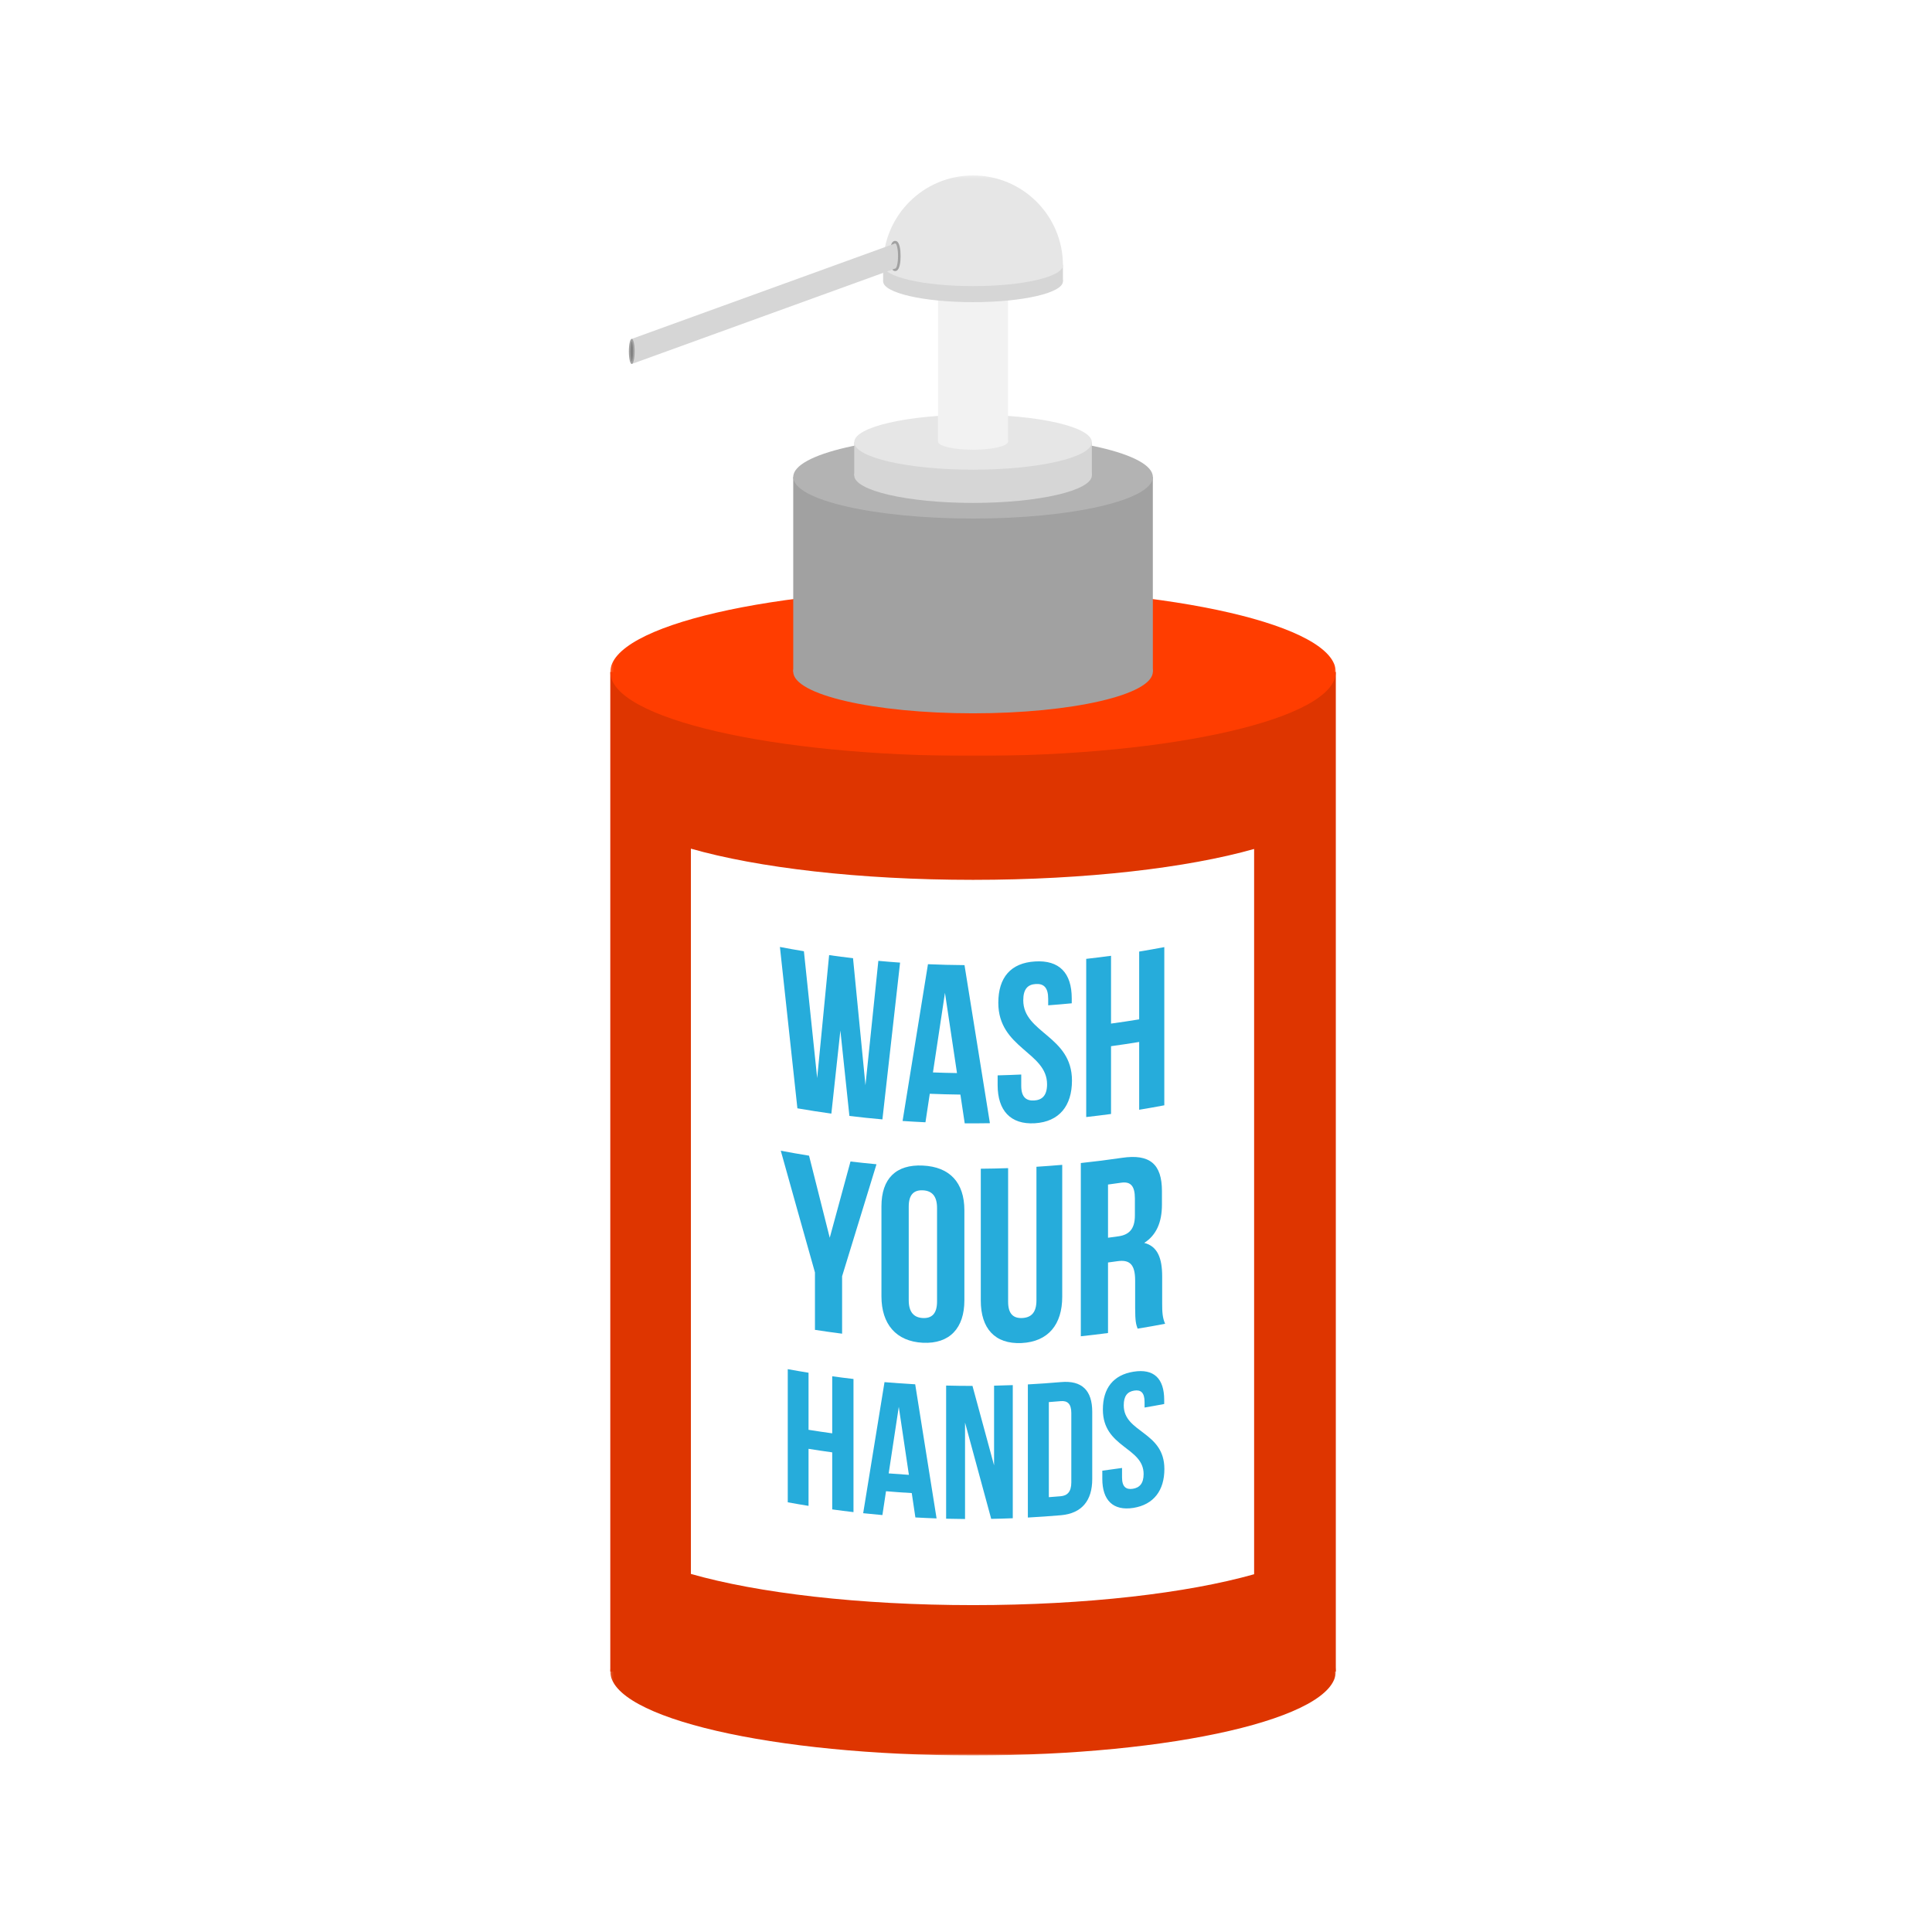
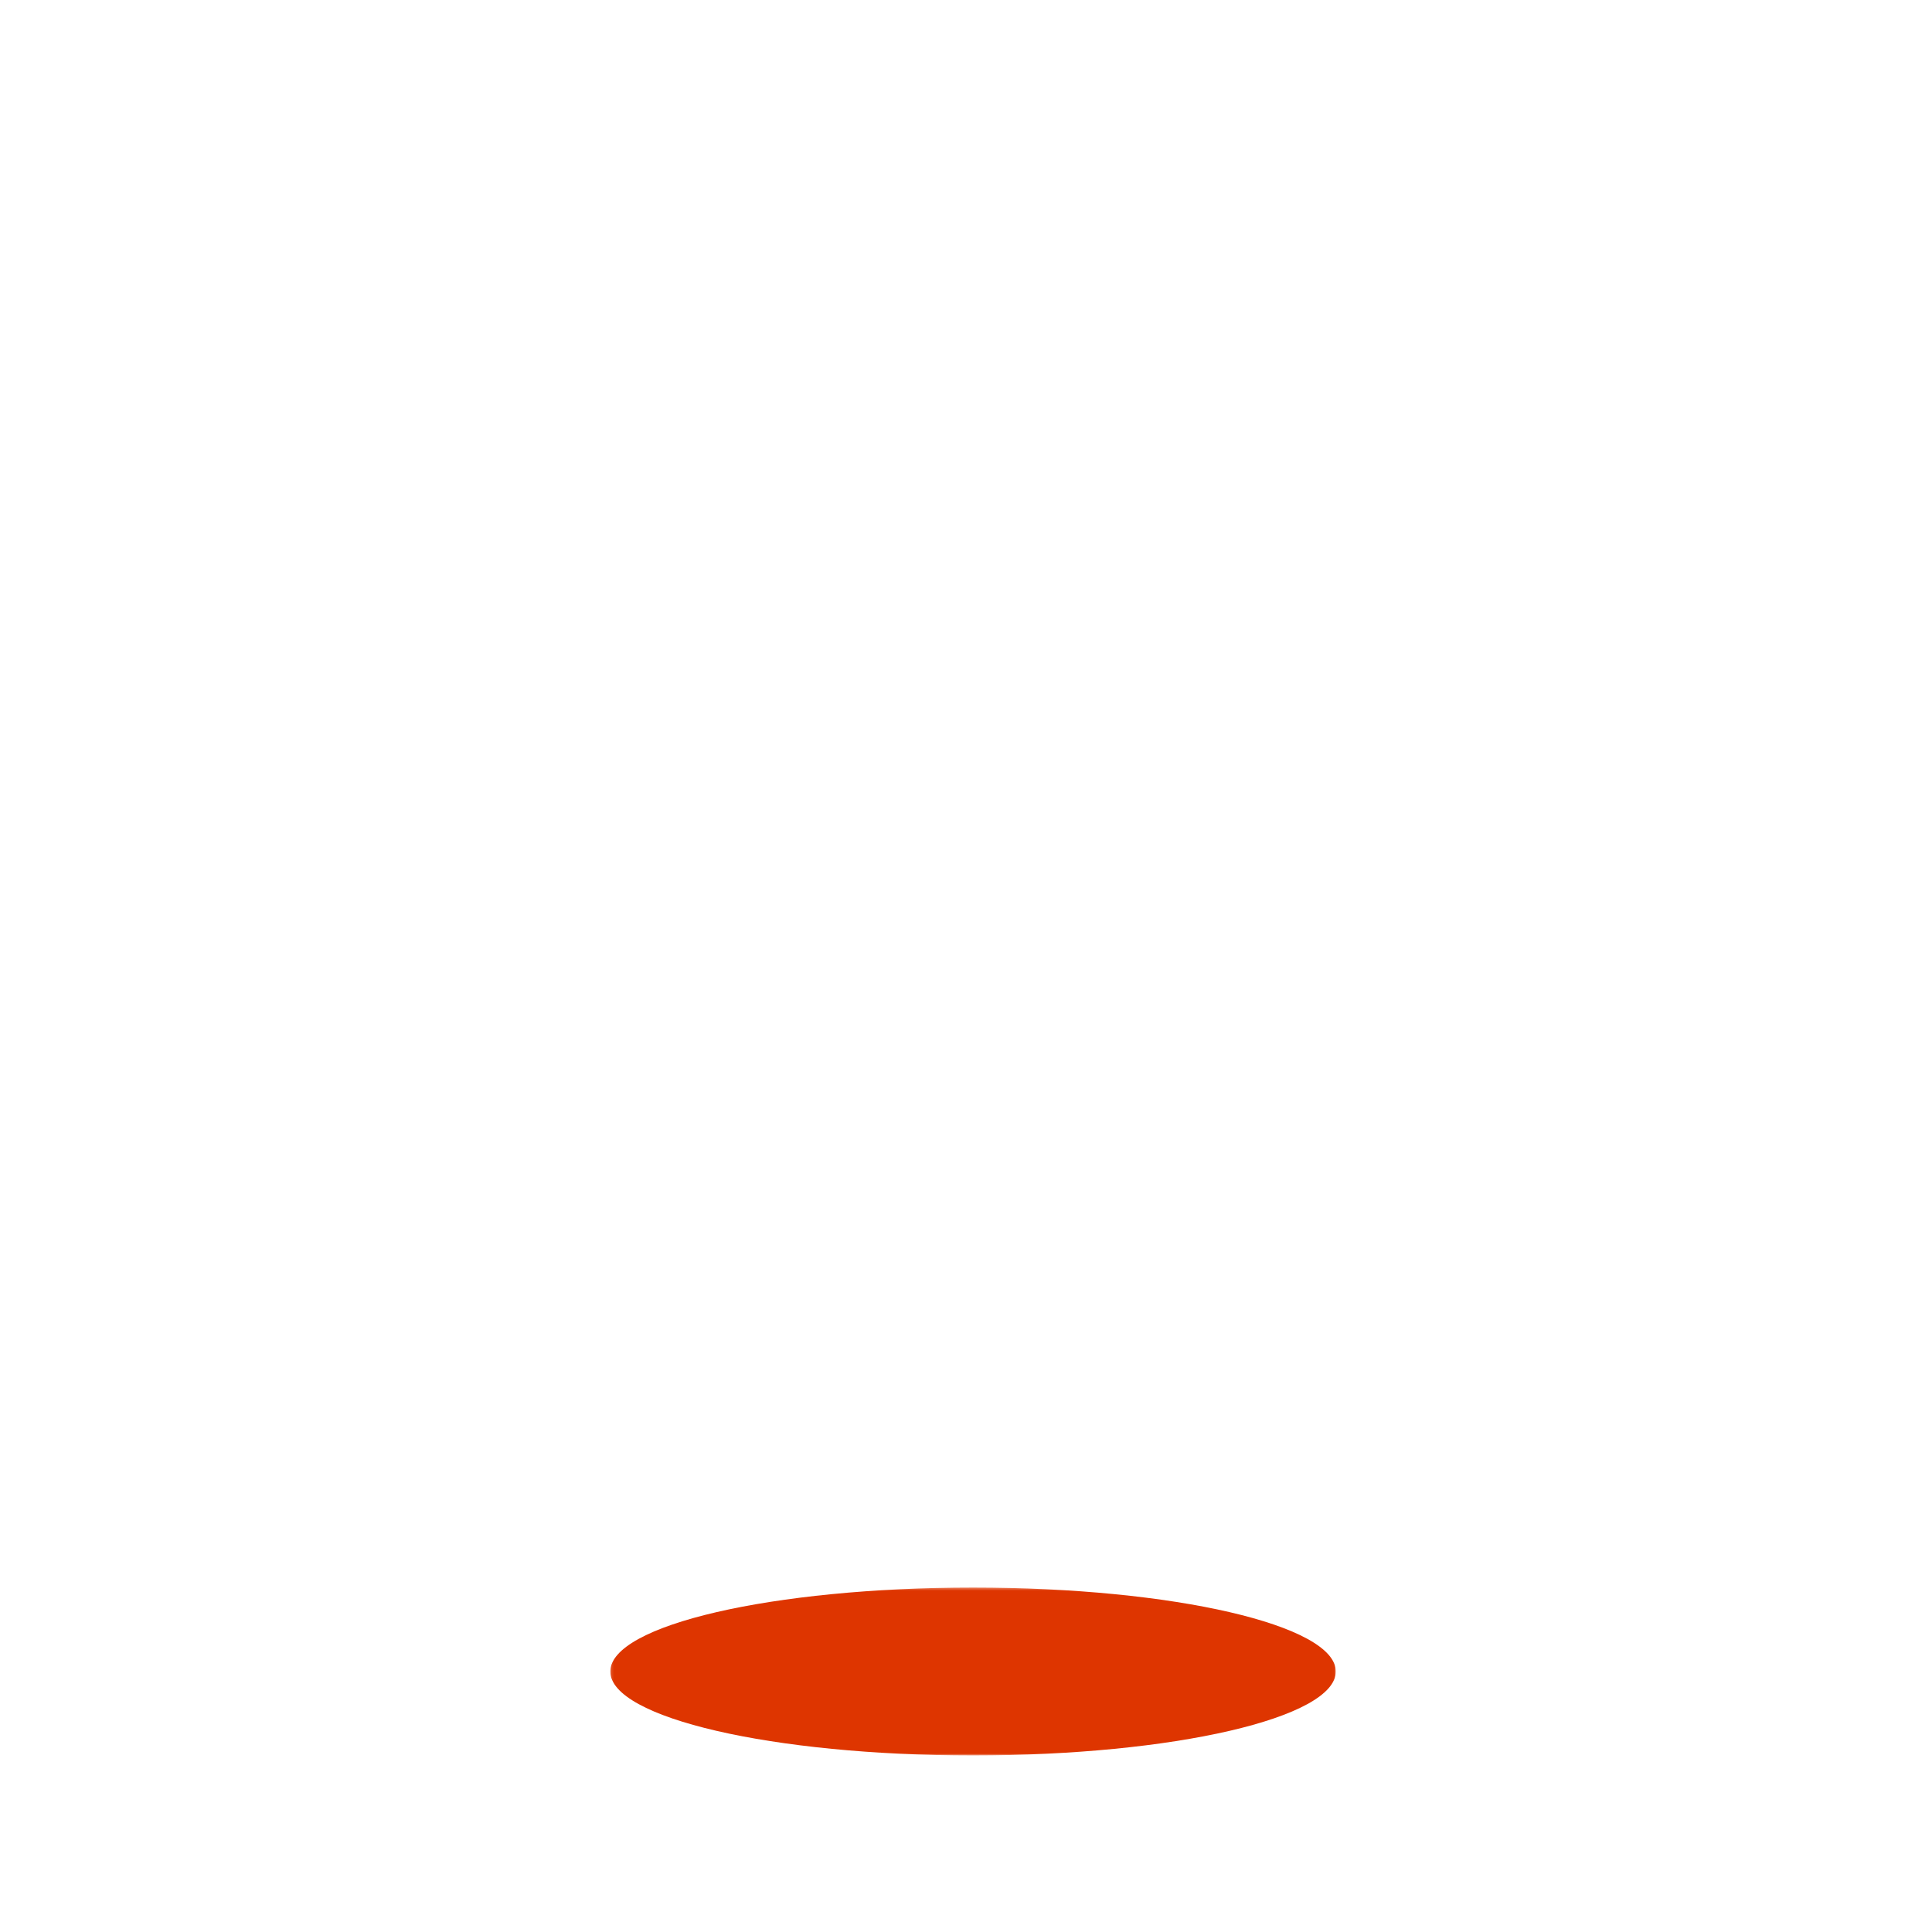
<svg xmlns="http://www.w3.org/2000/svg" xmlns:xlink="http://www.w3.org/1999/xlink" width="700px" height="700px" viewBox="0 0 700 700" version="1.1">
  <title>Artboard</title>
  <desc>Created with Sketch.</desc>
  <defs>
    <polygon id="path-1" points="0.121 0.326 262.986 0.326 262.986 61.16 0.121 61.16" />
    <polygon id="path-3" points="0.121 0.159 262.986 0.159 262.986 60.991 0.121 60.991" />
-     <polygon id="path-5" points="0 572.68 266.986 572.68 266.986 0.211 0 0.211" />
    <path d="M31.948,7.782 C33.349,8.916 34.489,10.395 35.167,12.063 C35.584,13.08 35.767,14.248 35.562,15.393 C34.3,22.288 26.527,26.219 19.299,27.392 C17.497,27.681 15.679,27.792 13.928,27.714 C3.881,27.269 -3.892,15.315 2.091,6.948" id="path-7" />
  </defs>
  <g id="Artboard" stroke="none" stroke-width="1" fill="none" fill-rule="evenodd">
    <rect fill="#FFFFFF" x="0" y="0" width="700" height="700" />
    <g id="Soap" transform="translate(217, 63)">
-       <polygon id="Fill-1" fill="#DE3500" points="4.12 542.616 266.991 542.616 266.991 180.482 4.12 180.482" />
      <g id="Group-45" transform="translate(0, 0.349)">
        <g id="Group-4" transform="translate(4, 511.52)">
          <mask id="mask-2" fill="white">
            <use xlink:href="#path-1" />
          </mask>
          <g id="Clip-3" />
          <path d="M262.987,30.745 C262.987,47.542 204.14,61.164 131.554,61.164 C58.968,61.164 0.121,47.542 0.121,30.745 C0.121,13.948 58.968,0.326 131.554,0.326 C204.14,0.326 262.987,13.948 262.987,30.745" id="Fill-2" fill="#DE3500" mask="url(#mask-2)" />
        </g>
        <g id="Group-7" transform="translate(4, 149.56)">
          <mask id="mask-4" fill="white">
            <use xlink:href="#path-3" />
          </mask>
          <g id="Clip-6" />
-           <path d="M262.987,30.572 C262.987,47.369 204.14,60.991 131.554,60.991 C58.968,60.991 0.121,47.369 0.121,30.572 C0.121,13.776 58.968,0.159 131.554,0.159 C204.14,0.159 262.987,13.776 262.987,30.572" id="Fill-5" fill="#FF3D00" mask="url(#mask-4)" />
        </g>
        <mask id="mask-6" fill="white">
          <use xlink:href="#path-5" />
        </mask>
        <g id="Clip-9" />
        <polygon id="Fill-8" fill="#A1A1A1" mask="url(#mask-6)" points="70.406 180.027 200.694 180.027 200.694 109.46 70.406 109.46" />
        <path d="M200.695,180.026 C200.695,188.349 171.528,195.099 135.554,195.099 C99.576,195.099 70.408,188.349 70.408,180.026 C70.408,171.697 99.576,164.953 135.554,164.953 C171.528,164.953 200.695,171.697 200.695,180.026" id="Fill-10" fill="#A1A1A1" mask="url(#mask-6)" />
        <path d="M200.695,109.459 C200.695,117.782 171.528,124.532 135.554,124.532 C99.576,124.532 70.408,117.782 70.408,109.459 C70.408,101.13 99.576,94.386 135.554,94.386 C171.528,94.386 200.695,101.13 200.695,109.459" id="Fill-11" fill="#B3B3B3" mask="url(#mask-6)" />
        <polygon id="Fill-12" fill="#D6D6D6" mask="url(#mask-6)" points="92.513 108.904 178.598 108.904 178.598 96.861 92.513 96.861" />
        <path d="M178.597,108.905 C178.597,114.404 159.326,118.869 135.557,118.869 C111.777,118.869 92.511,114.404 92.511,108.905 C92.511,103.401 111.777,98.942 135.557,98.942 C159.326,98.942 178.597,103.401 178.597,108.905" id="Fill-13" fill="#D6D6D6" mask="url(#mask-6)" />
        <path d="M178.597,96.865 C178.597,102.364 159.326,106.829 135.557,106.829 C111.777,106.829 92.511,102.364 92.511,96.865 C92.511,91.361 111.777,86.902 135.557,86.902 C159.326,86.902 178.597,91.361 178.597,96.865" id="Fill-14" fill="#E6E6E6" mask="url(#mask-6)" />
        <polygon id="Fill-15" fill="#F2F2F2" mask="url(#mask-6)" points="122.87 96.655 148.235 96.655 148.235 36.168 122.87 36.168" />
        <path d="M148.234,96.656 C148.234,98.28 142.557,99.592 135.557,99.592 C128.552,99.592 122.869,98.28 122.869,96.656 C122.869,95.033 128.552,93.72 135.557,93.72 C142.557,93.72 148.234,95.033 148.234,96.656" id="Fill-16" fill="#F2F2F2" mask="url(#mask-6)" />
        <polygon id="Fill-17" fill="#D6D6D6" mask="url(#mask-6)" points="102.982 38.592 168.123 38.592 168.123 32.782 102.982 32.782" />
        <path d="M168.123,38.594 C168.123,42.758 153.539,46.127 135.558,46.127 C117.566,46.127 102.982,42.758 102.982,38.594 C102.982,34.429 117.566,31.054 135.558,31.054 C153.539,31.054 168.123,34.429 168.123,38.594" id="Fill-18" fill="#D6D6D6" mask="url(#mask-6)" />
        <path d="M168.123,32.784 C168.123,36.948 153.539,40.318 135.558,40.318 C117.566,40.318 102.982,36.948 102.982,32.784 C102.982,28.62 117.566,25.245 135.558,25.245 C153.539,25.245 168.123,28.62 168.123,32.784" id="Fill-19" fill="#E6E6E6" mask="url(#mask-6)" />
        <path d="M168.123,32.784 L102.982,32.784 C102.982,14.797 117.566,0.214 135.558,0.214 C153.539,0.214 168.123,14.797 168.123,32.784" id="Fill-20" fill="#E6E6E6" mask="url(#mask-6)" />
        <path d="M107.327,34.858 C105.603,34.858 105.353,31.433 105.353,29.393 C105.353,27.347 105.603,23.927 107.327,23.927 C109.045,23.927 109.295,27.347 109.295,29.393 C109.295,31.433 109.045,34.858 107.327,34.858" id="Fill-21" fill="#A1A1A1" mask="url(#mask-6)" />
        <polygon id="Fill-22" fill="#D6D6D6" mask="url(#mask-6)" points="107.327 24.846 107.327 33.937 11.895 68.525 11.895 59.435" />
        <path d="M107.327,24.846 C107.905,24.846 108.372,26.881 108.372,29.388 C108.372,31.902 107.905,33.937 107.327,33.937 C106.749,33.937 106.276,31.902 106.276,29.388 C106.276,26.881 106.749,24.846 107.327,24.846" id="Fill-23" fill="#D6D6D6" mask="url(#mask-6)" />
        <path d="M11.895,59.436 C12.473,59.436 12.945,61.471 12.945,63.978 C12.945,66.491 12.473,68.526 11.895,68.526 C11.316,68.526 10.849,66.491 10.849,63.978 C10.849,61.471 11.316,59.436 11.895,59.436" id="Fill-24" fill="#A1A1A1" mask="url(#mask-6)" />
        <path d="M11.895,67.684 C11.678,67.111 11.422,65.832 11.422,63.981 C11.422,62.124 11.678,60.85 11.895,60.278 C12.111,60.85 12.373,62.124 12.373,63.981 C12.373,65.832 12.111,67.111 11.895,67.684" id="Fill-25" fill="#828282" mask="url(#mask-6)" />
        <path d="M135.556,255.434 C94.261,255.434 57.421,251.025 33.324,244.136 L33.324,506.912 C57.421,513.807 94.261,518.216 135.556,518.216 C176.627,518.216 213.29,513.851 237.393,507.024 L237.393,244.247 C213.29,251.075 176.627,255.434 135.556,255.434" id="Fill-26" fill="#FFFFFF" mask="url(#mask-6)" />
        <path d="M87.487,310.032 C86.397,320.074 85.307,330.104 84.217,340.134 C80.108,339.567 76.011,338.928 71.913,338.216 C69.795,318.745 67.682,299.263 65.58,279.753 C68.471,280.303 71.374,280.826 74.27,281.304 C75.872,296.638 77.473,311.956 79.08,327.268 C80.52,312.423 81.96,297.567 83.406,282.705 C86.286,283.116 89.177,283.489 92.068,283.822 C93.569,299.174 95.065,314.514 96.572,329.848 C98.123,314.836 99.68,299.813 101.242,284.784 C103.861,285.023 106.491,285.24 109.115,285.424 C106.98,304.378 104.845,323.315 102.715,342.23 C98.723,341.88 94.742,341.463 90.756,340.979 C89.672,330.671 88.576,320.352 87.487,310.032" id="Fill-27" fill="#26ACDB" mask="url(#mask-6)" />
        <path d="M121.026,325.211 C123.928,325.322 126.836,325.4 129.738,325.444 C128.287,315.759 126.836,306.067 125.379,296.371 C123.928,305.99 122.482,315.603 121.026,325.211 M141.664,343.609 C138.623,343.659 135.576,343.675 132.535,343.653 C132.018,340.178 131.495,336.709 130.972,333.239 C127.275,333.195 123.572,333.095 119.875,332.944 C119.352,336.386 118.829,339.828 118.312,343.275 C115.549,343.147 112.786,342.986 110.022,342.802 C113.08,323.904 116.15,304.972 119.219,286.001 C123.628,286.19 128.042,286.302 132.457,286.335 C135.521,305.467 138.595,324.554 141.664,343.609" id="Fill-28" fill="#26ACDB" mask="url(#mask-6)" />
        <path d="M158.024,285.004 C166.808,284.453 171.312,289.179 171.312,298.365 L171.312,300.166 C168.471,300.438 165.63,300.683 162.777,300.894 L162.777,298.52 C162.777,294.423 161.143,292.999 158.268,293.177 C155.388,293.349 153.748,294.979 153.748,299.076 C153.753,310.991 171.401,311.909 171.395,328.161 C171.39,337.312 166.808,343.078 157.935,343.629 C149.072,344.157 144.463,338.947 144.463,329.795 L144.463,326.276 C147.309,326.204 150.162,326.103 153.014,325.97 L153.014,330.062 C153.014,334.154 154.821,335.55 157.69,335.378 C160.564,335.205 162.371,333.593 162.371,329.501 C162.377,317.836 144.707,316.49 144.707,299.988 C144.707,290.797 149.233,285.521 158.024,285.004" id="Fill-29" fill="#26ACDB" mask="url(#mask-6)" />
        <path d="M185.547,340.265 C182.555,340.671 179.559,341.043 176.556,341.377 L176.556,284.064 C179.559,283.731 182.555,283.358 185.547,282.952 L185.547,307.516 C188.949,307.049 192.352,306.543 195.744,305.982 L195.744,281.423 C198.785,280.923 201.821,280.384 204.851,279.811 L204.851,337.123 C201.821,337.702 198.785,338.235 195.744,338.736 L195.744,314.172 C192.352,314.728 188.949,315.239 185.547,315.706 L185.547,340.265 Z" id="Fill-30" fill="#26ACDB" mask="url(#mask-6)" />
        <path d="M78.273,397.675 C74.136,383.047 70.01,368.346 65.89,353.579 C69.299,354.224 72.713,354.819 76.132,355.375 C78.628,365.31 81.13,375.218 83.632,385.11 C86.134,375.924 88.642,366.717 91.15,357.482 C94.291,357.854 97.427,358.188 100.568,358.483 C96.409,372.082 92.256,385.61 88.108,399.065 L88.108,419.871 C84.828,419.454 81.547,418.987 78.273,418.481 L78.273,397.675 Z" id="Fill-31" fill="#26ACDB" mask="url(#mask-6)" />
        <path d="M112.251,407.726 C112.251,412.207 114.225,414.042 117.378,414.198 C120.525,414.348 122.51,412.708 122.51,408.221 L122.51,374.327 C122.51,369.846 120.525,368.083 117.378,367.927 C114.225,367.777 112.251,369.351 112.251,373.832 L112.251,407.726 Z M102.366,373.715 C102.366,363.652 107.659,358.475 117.378,358.959 C127.097,359.415 132.418,365.103 132.412,375.167 L132.412,407.804 C132.418,417.828 127.097,423.616 117.378,423.16 C107.659,422.677 102.366,416.377 102.366,406.353 L102.366,373.715 Z" id="Fill-32" fill="#26ACDB" mask="url(#mask-6)" />
        <path d="M148.261,359.89 C148.267,376.031 148.267,392.171 148.261,408.306 C148.261,412.793 150.241,414.345 153.393,414.194 C156.54,414.039 158.525,412.293 158.525,407.812 L158.525,359.395 C161.639,359.195 164.758,358.961 167.866,358.695 L167.866,406.483 C167.866,416.507 162.845,422.779 153.126,423.263 C143.402,423.708 138.359,417.92 138.359,407.895 L138.359,360.101 C141.662,360.073 144.959,360.007 148.261,359.89" id="Fill-33" fill="#26ACDB" mask="url(#mask-6)" />
        <path d="M184.455,365.83 L184.455,385.107 C185.734,384.94 187.018,384.762 188.297,384.579 C191.967,384.05 194.191,382.065 194.191,377.05 L194.191,370.862 C194.191,366.375 192.678,364.657 189.198,365.169 C187.613,365.397 186.034,365.619 184.455,365.83 M195.175,418.044 C194.641,416.521 194.285,415.592 194.285,410.477 L194.285,400.614 C194.285,394.781 192.323,392.963 187.852,393.608 C186.718,393.769 185.589,393.925 184.455,394.075 L184.455,419.629 C181.175,420.068 177.889,420.457 174.603,420.807 L174.603,358.041 C179.562,357.512 184.516,356.89 189.459,356.161 C199.64,354.638 203.988,358.463 203.993,368.171 L203.993,373.103 C203.993,379.552 201.947,384.173 197.577,386.98 C202.481,388.204 204.076,392.629 204.076,399.179 L204.076,408.865 C204.076,411.911 204.171,414.135 205.15,416.282 C201.83,416.915 198.5,417.505 195.175,418.044" id="Fill-34" fill="#26ACDB" mask="url(#mask-6)" />
        <path d="M75.948,482.256 C73.435,481.85 70.922,481.422 68.42,480.961 L68.42,432.722 C70.922,433.183 73.435,433.612 75.948,434.017 L75.948,454.695 C78.806,455.157 81.659,455.579 84.528,455.974 L84.528,435.307 C87.091,435.658 89.659,435.986 92.234,436.28 L92.234,484.519 C89.659,484.224 87.091,483.896 84.528,483.535 L84.528,462.868 C81.659,462.468 78.806,462.045 75.948,461.584 L75.948,482.256 Z" id="Fill-35" fill="#26ACDB" mask="url(#mask-6)" />
        <path d="M104.987,470.49 C107.428,470.685 109.868,470.863 112.309,471.018 C111.092,462.806 109.868,454.594 108.645,446.376 C107.428,454.416 106.21,462.456 104.987,470.49 M122.339,486.797 C119.776,486.709 117.219,486.592 114.661,486.447 C114.222,483.512 113.783,480.565 113.349,477.623 C110.235,477.44 107.127,477.218 104.019,476.951 C103.586,479.836 103.146,482.711 102.713,485.591 C100.389,485.391 98.064,485.163 95.746,484.913 C98.32,469.111 100.895,453.276 103.474,437.425 C107.177,437.742 110.886,438.003 114.594,438.209 C117.169,454.433 119.754,470.629 122.339,486.797" id="Fill-36" fill="#26ACDB" mask="url(#mask-6)" />
        <path d="M132.651,452.078 L132.651,487.017 C130.366,487 128.081,486.961 125.801,486.906 L125.801,438.667 C128.981,438.751 132.162,438.79 135.348,438.79 C137.955,448.414 140.563,458.011 143.171,467.579 L143.171,438.706 C145.433,438.662 147.691,438.595 149.948,438.506 L149.948,486.739 C147.346,486.845 144.738,486.917 142.131,486.961 C138.973,475.374 135.809,463.748 132.651,452.078" id="Fill-37" fill="#26ACDB" mask="url(#mask-6)" />
-         <path d="M163.014,444.655 L163.014,479.105 C164.443,479 165.871,478.883 167.3,478.766 C169.713,478.555 171.159,477.17 171.159,473.729 L171.159,448.642 C171.159,445.2 169.713,444.099 167.3,444.311 C165.871,444.433 164.443,444.544 163.014,444.655 L163.014,444.655 Z M155.413,438.25 C159.422,438.033 163.431,437.75 167.434,437.405 C175.023,436.738 178.737,440.447 178.737,448.175 L178.737,472.572 C178.737,480.273 175.023,484.971 167.434,485.644 C163.431,485.988 159.422,486.266 155.413,486.483 L155.413,438.25 Z" id="Fill-38" fill="#26ACDB" mask="url(#mask-6)" />
        <path d="M193.724,433.639 C201.057,432.466 204.805,436.102 204.81,443.83 L204.81,445.348 C202.436,445.804 200.073,446.227 197.699,446.627 L197.699,444.631 C197.694,441.184 196.326,440.111 193.929,440.494 C191.522,440.878 190.149,442.385 190.154,445.832 C190.16,455.84 204.888,455.212 204.877,468.906 C204.877,476.612 201.057,481.8 193.651,482.989 C186.246,484.146 182.387,480.17 182.387,472.464 L182.387,469.506 C184.772,469.201 187.152,468.873 189.537,468.522 L189.537,471.975 C189.537,475.417 191.049,476.434 193.446,476.062 C195.848,475.684 197.354,474.182 197.354,470.735 C197.36,460.9 182.604,461.228 182.593,447.361 C182.593,439.633 186.385,434.79 193.724,433.639" id="Fill-39" fill="#26ACDB" mask="url(#mask-6)" />
        <g id="Group-42" mask="url(#mask-6)">
          <g transform="translate(0, 109.64)">
            <mask id="mask-8" fill="white">
              <use xlink:href="#path-7" />
            </mask>
            <g id="Clip-41" stroke="none" fill="none" />
-             <path d="M35.562,15.393 C34.3,22.288 26.527,26.219 19.299,27.392 C17.497,27.681 15.679,27.792 13.928,27.714 C3.881,27.269 -3.892,15.315 2.091,6.948 C9.263,-3.216 23.485,0.932 31.948,7.782 C33.349,8.916 34.489,10.395 35.167,12.063 C35.584,13.08 35.767,14.248 35.562,15.393" id="Fill-40" stroke="none" fill="none" mask="url(#mask-8)" />
+             <path d="M35.562,15.393 C34.3,22.288 26.527,26.219 19.299,27.392 C17.497,27.681 15.679,27.792 13.928,27.714 C3.881,27.269 -3.892,15.315 2.091,6.948 C9.263,-3.216 23.485,0.932 31.948,7.782 C35.584,13.08 35.767,14.248 35.562,15.393" id="Fill-40" stroke="none" fill="none" mask="url(#mask-8)" />
          </g>
        </g>
        <path d="M13.241,112.025 C9.021,112.27 5.685,114.088 3.305,117.457 C2.155,119.07 1.548,120.916 1.504,122.845 L4.612,121.761 C4.79,120.849 5.168,119.987 5.735,119.192 C7.375,116.873 9.538,115.545 12.302,115.133 L13.241,112.025 Z" id="Fill-43" fill="#FFFFFF" mask="url(#mask-6)" />
        <path d="M17.389,136.195 C15.805,136.451 14.204,136.579 12.641,136.579 C12.541,136.579 12.441,136.573 12.341,136.573 C12.875,136.668 13.408,136.734 13.948,136.757 C14.304,136.773 14.671,136.779 15.032,136.779 C16.405,136.779 17.806,136.668 19.208,136.44 C25.518,135.417 33.274,131.942 34.853,125.486 C31.645,131.747 23.861,135.144 17.389,136.195" id="Fill-44" fill="#FFFFFF" mask="url(#mask-6)" />
      </g>
    </g>
  </g>
</svg>